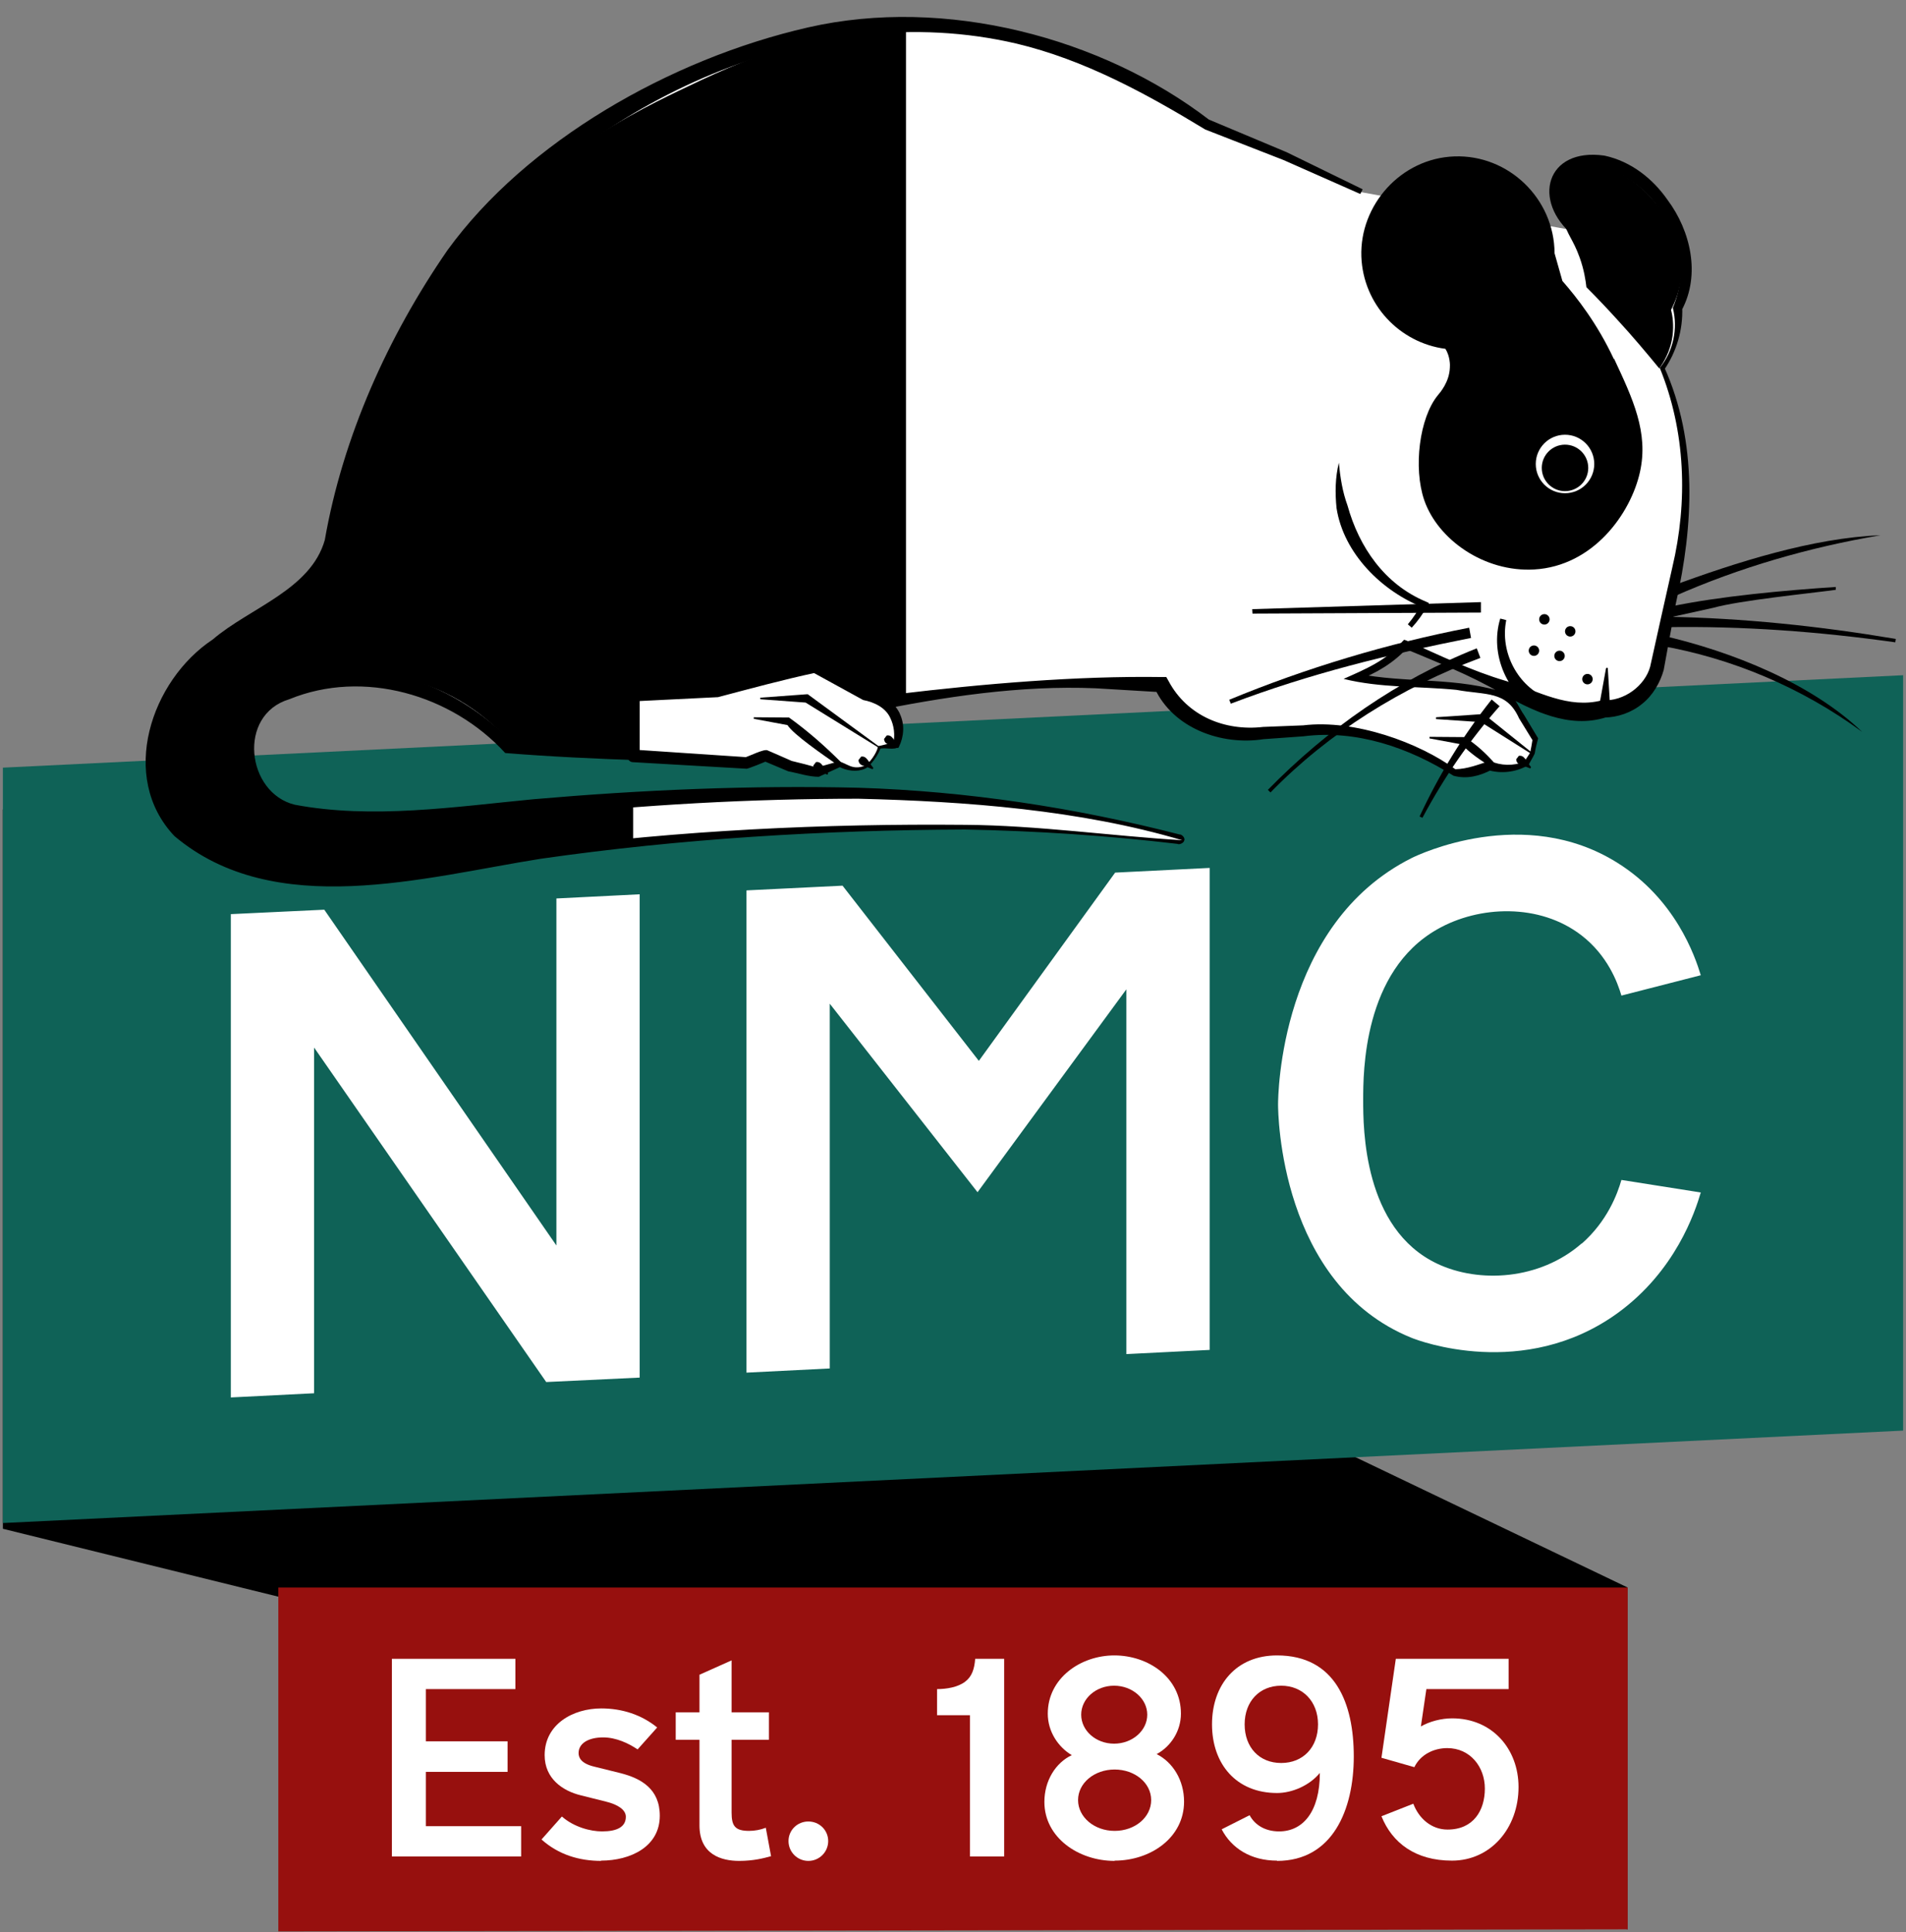
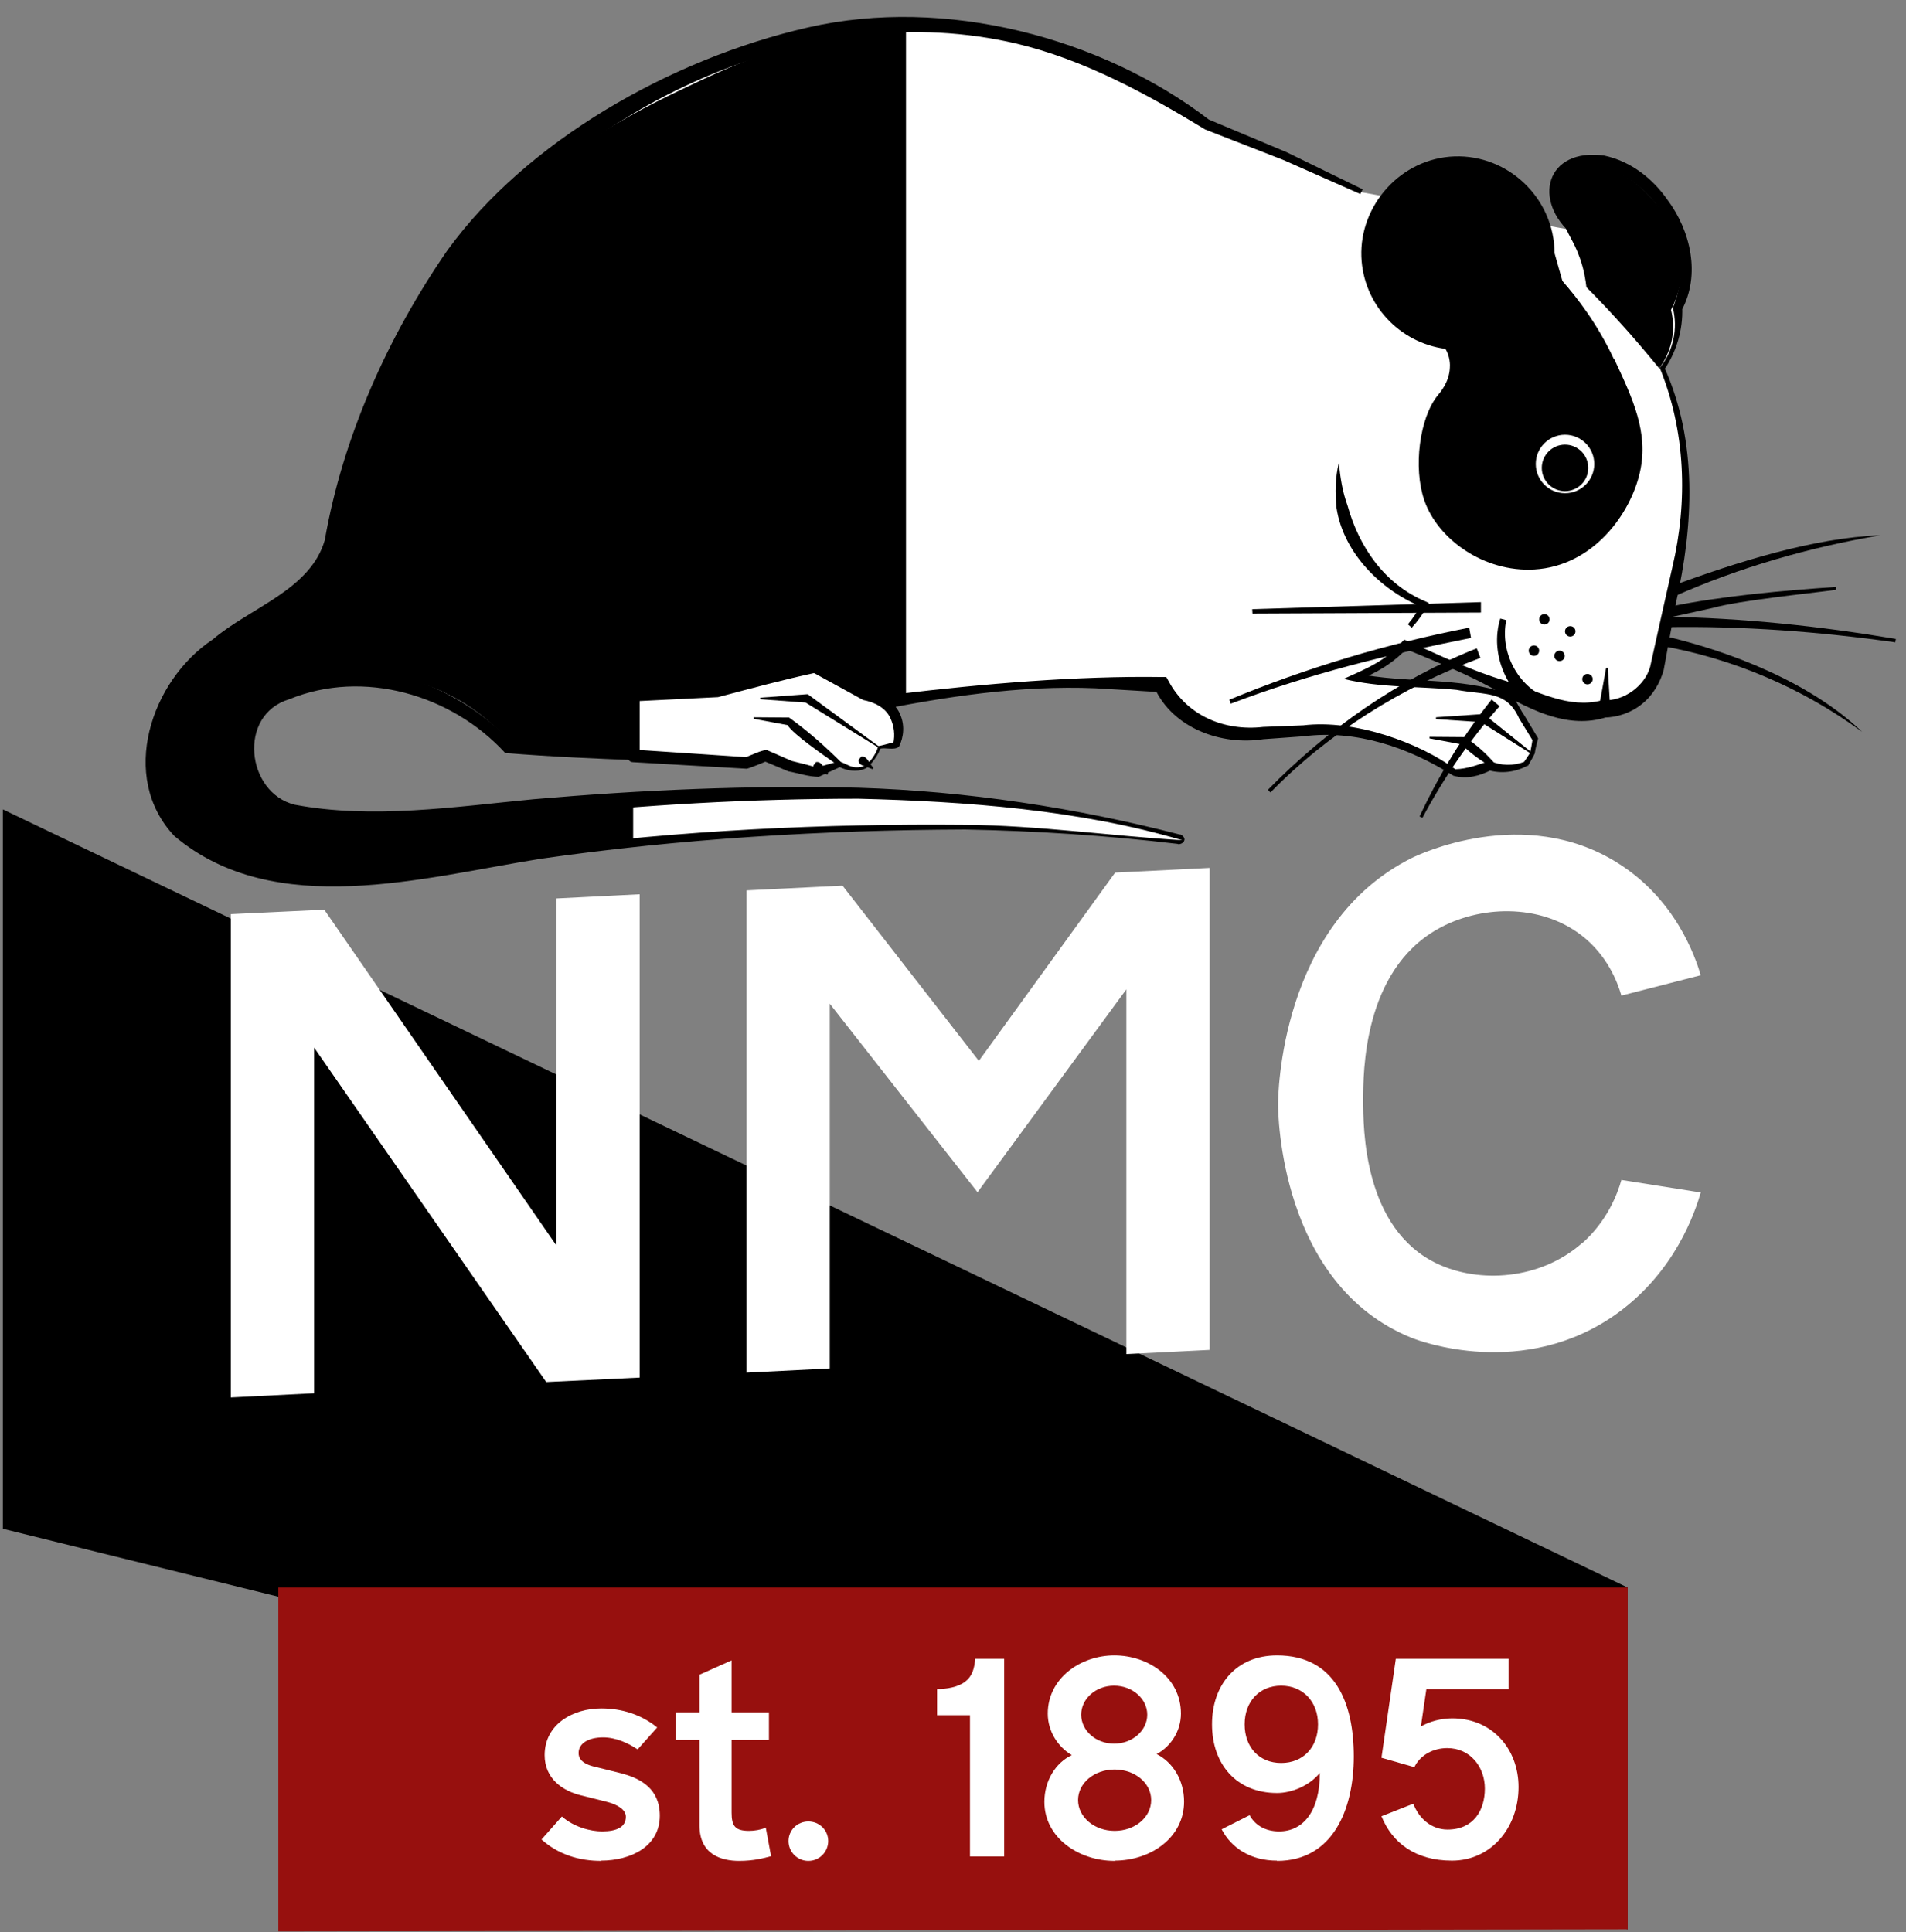
<svg xmlns="http://www.w3.org/2000/svg" id="d" width="73" height="74" viewBox="0 0 73 74">
  <rect x="0" y="0" width="73" height="74" fill="#808080" stroke="none" />
  <defs>
    <clipPath id="e">
      <path d="m63.83,21.63c.02-.09.04-.22.06-.33.1-.43.12-.58.12-.58.01-.11,0-.2.02-.3.13-.96.21-2.2-.03-3.65-.16-.93-.43-1.85-.81-2.74.21-.25.45-.61.58-1.09.11-.39.12-.8.06-1.21.27-.54.38-1.13.34-1.71-.05-.67-.29-1.14-.46-1.44-.59-1.01-1.37-1.7-2.39-2.13-.84-.35-1.37-.11-1.67.15-.52.45-.33,1.09-.19,1.55l.02.08c.13.44.28.71.43.97.08.14.17.29.25.48.16.36.26.76.28,1.19l-.45-.29c-.02-.59-.16-1.41-.65-2.23-.23-.39-.72-1.21-1.77-1.67-.75-.33-1.58-.39-2.42-.17-.95.24-1.58.8-1.92,1.19-.01,0-.04,0-.06-.02-1.87-.5-3.02-1.22-3.96-1.69-.7-.35-1.74-.8-3.14-1.13-1.45-1.11-4.98-3.51-10-3.8-4.49-.26-7.77,1.31-10.1,2.43-1.93.93-6.53,3.2-9.81,8.39-1.54,2.43-2.3,4.71-2.7,6.29-.06,1.19-.28,2.12-.48,2.74-.2.64-.36.94-.56,1.2-.21.29-.45.49-1.29,1.05-.79.53-1.08.68-1.55.99-.19.12-1.06.71-1.7,1.32-.72.69-1.78,1.7-1.9,3.25-.12,1.48.67,2.84,1.61,3.6.06.05.31.25.76.48.85.44,2.29.87,5.23.69,1.2-.07,2.43-.11,4.09-.32.74-.09,1.96-.27,4.37-.63,1.2-.18,1.97-.3,2.23-.34,3.48-.52,7.32-.51,9.83-.5,3.37.01,6,.18,7.87.3,1.41.09,2.6.19,3.47.26.11,0,.18-.02.19-.05,0-.03-.06-.08-.16-.1-1.65-.42-3.05-.68-4.07-.85-3-.49-5.55-.63-7.24-.71-.42-.02-.73-.03-.86-.04-1.24-.05-3.44-.09-6.12.03-2.37.11-4.31.32-9.76.76-4.75.39-6.44.49-7.42-.69-.71-.85-.9-2.15-.48-3.07.85-1.87,4.12-1.98,6.09-1.51,2.05.48,3.36,1.76,3.94,2.4l4.52.15,4.85.22,2.04.31c.86-.32,1.71-.65,2.57-.97-.12-.38-.24-.76-.37-1.15,1.67-.29,3.48-.55,5.4-.73,2.13-.21,4.13-.3,5.98-.32.34.66.74,1.03,1.03,1.24,1.9,1.41,4.21-.13,7.39.82.96.29,1.68.71,2.13,1,1.02-.05,2.05-.1,3.07-.14l.13-.21c.14-.24.2-.5.15-.74-.07-.4-.41-.63-.54-.73-1.05-.74-3.17-.33-5.34-.7-.49-.08-1.23-.25-2.13-.61.41-.04,1.13-.15,1.9-.58.65-.36,1.08-.81,1.33-1.11,1.83.79,3.66,1.58,5.48,2.37.17.08.38.16.61.21.67.16,1.25.05,1.59-.04.27,0,.65-.03,1.04-.31.42-.3.56-.71.63-.91l.79-3.88Z" style="fill:none;" />
    </clipPath>
  </defs>
  <polygon points="62.34 60.8 .11 31 .11 58.55 62.34 73.89 62.34 60.8" />
  <polygon points="62.34 73.89 10.66 73.97 10.66 60.8 62.34 60.8 62.34 73.89" style="fill:#97100e;" />
-   <path d="m19.96,71.1h-4.95v-7.57h4.73v1.16h-3.43v2h3.13v1.17h-3.13v2.08h3.65v1.16Z" style="fill:#fff;" />
  <path d="m23.03,71.27c-.85,0-1.64-.24-2.29-.82l.78-.88c.47.41,1.1.57,1.54.57.57,0,.91-.17.91-.56,0-.27-.31-.47-.76-.58l-.96-.24c-.7-.17-1.39-.64-1.39-1.54,0-1.19,1.09-1.79,2.17-1.79.79,0,1.54.24,2.14.73l-.75.84c-.34-.23-.82-.46-1.32-.46-.55,0-.94.22-.94.6,0,.18.1.4.6.52l1.01.25c.78.2,1.5.6,1.5,1.63,0,1.18-1.11,1.72-2.26,1.72Z" style="fill:#fff;" />
  <path d="m29.53,71.09c-.29.08-.68.18-1.22.18-.68,0-1.52-.24-1.52-1.36v-3.28h-.91v-1.05h.91v-1.44l1.23-.55v1.99h1.43v1.05h-1.43v2.79c0,.51.13.7.67.7.21,0,.44-.04.64-.12l.2,1.08Z" style="fill:#fff;" />
  <path d="m30.96,71.27c-.42,0-.76-.34-.76-.76s.34-.75.76-.75.76.33.76.75-.34.76-.76.76Z" style="fill:#fff;" />
  <path d="m38.45,71.1h-1.3v-5.41h-1.26v-1c.36,0,.79-.07,1.07-.28.27-.2.36-.5.39-.88h1.11v7.57Z" style="fill:#fff;" />
  <path d="m42.69,71.27c-1.38,0-2.69-.89-2.69-2.26,0-.81.43-1.5,1.05-1.79-.52-.31-.92-.9-.92-1.59,0-1.36,1.26-2.23,2.55-2.23s2.55.84,2.55,2.23c0,.67-.39,1.26-.93,1.55.62.31,1.05,1,1.05,1.82,0,1.38-1.28,2.26-2.66,2.26Zm0-3.5c-.78,0-1.4.52-1.4,1.17s.62,1.18,1.4,1.18,1.4-.52,1.4-1.18-.63-1.17-1.4-1.17Zm-.02-3.21c-.7,0-1.26.5-1.26,1.11s.56,1.11,1.26,1.11,1.27-.5,1.27-1.11-.57-1.11-1.27-1.11Z" style="fill:#fff;" />
  <path d="m48.91,71.26c-1,0-1.74-.47-2.12-1.2l1.07-.54c.2.37.59.62,1.13.62.91,0,1.56-.75,1.56-2.24-.39.48-1.06.77-1.64.77-1.56,0-2.49-1.11-2.49-2.63s.93-2.64,2.49-2.64c2.23,0,2.94,1.83,2.94,3.87s-.81,4-2.94,4Zm.16-6.7c-.83,0-1.4.6-1.4,1.48s.56,1.48,1.4,1.48,1.41-.6,1.41-1.48-.59-1.48-1.41-1.48Z" style="fill:#fff;" />
  <path d="m55.61,71.26c-1.4,0-2.29-.68-2.7-1.7l1.22-.48c.21.56.69.99,1.31.99,1,0,1.43-.74,1.43-1.57s-.56-1.55-1.44-1.55c-.52,0-1.03.25-1.26.73l-1.26-.36.55-3.79h4.32v1.16h-3.15l-.21,1.43c.33-.19.78-.31,1.2-.31,1.53,0,2.54,1.17,2.54,2.63,0,1.58-1.07,2.82-2.55,2.82Z" style="fill:#fff;" />
-   <polygon points="72.89 54.79 .11 58.33 .11 29.4 72.89 25.86 72.89 54.79" style="fill:#0f6257;" />
  <path d="m8.84,35.01l3.58-.17,8.89,12.86v-13.29l3.19-.16v18.51l-3.58.17-8.89-12.81v13.24l-3.19.16v-18.51h0Zm19.76-.91l3.67-.18,5.22,6.71,5.22-7.21,3.62-.18v18.46l-3.19.16v-13.97l-5.7,7.77-5.66-7.22v13.97l-3.19.16v-18.46h0Zm31.98,13.52c-1.61,1.41-3.94,1.53-5.53.78-2.84-1.34-2.84-5.21-2.84-6.27s0-4.93,2.84-6.54c1.59-.91,3.92-1.01,5.53.24.98.76,1.37,1.78,1.52,2.3,1.02-.26,2.03-.52,3.04-.78-.22-.73-.97-2.92-3.2-4.31-3.58-2.24-7.63-.3-7.87-.18-5.06,2.53-5.12,9.12-5.12,9.44,0,.32.06,6.9,5.12,8.94.24.1,4.29,1.64,7.87-.94,2.23-1.61,2.98-3.88,3.2-4.63-1.02-.16-2.03-.32-3.04-.48-.15.53-.54,1.58-1.52,2.44Z" style="fill:#fff;" />
  <path d="m60.42,8.85c-.77-.65-1.02-1.53-.72-2.07.26-.45.85-.55,1.05-.58.82-.14,1.49.3,1.87.54.76.49,1.13,1.14,1.42,1.63.2.33.46.86.52,1.62.05.61-.07,1.23-.32,1.8.05.42.03.85-.08,1.25-.1.38-.27.73-.5,1.04.34.84.59,1.72.74,2.61.27,1.61.15,2.93.04,3.78,0,.16,0,.22-.02.29,0,0-.02.17-.13.62l-.06.31-.79,3.88c-.1.28-.28.79-.79,1.16-.36.26-.77.39-1.23.39-.27.07-.6.12-.94.12-.27,0-.54-.03-.8-.09-.24-.06-.47-.14-.7-.24l-5.19-2.25c-.36.4-.78.72-1.25.97-.22.12-.44.21-.66.29.25.05.5.1.75.13.97.13,1.64.13,2.16.14.62.02,1.53.1,2.67.38.2.05.38.18.48.36l.83,1.36-.11.55-.24.4c-.1.04-.21.09-.33.12-.45.11-.85.02-1.07-.05-.13.07-.29.14-.49.2-.33.09-.62.09-.82.07-.55-.34-1.55-.94-2.72-1.28-.52-.15-1.29-.36-2.3-.36-.53,0-1.03.04-1.51.08-.46.04-.9.07-1.32.07-.68,0-1.57-.08-2.39-.71-.39-.3-.72-.69-.98-1.17h-.05c-.78-.05-1.58-.07-2.39-.07-2.84,0-5.74.29-8.61.86l-8.91,1.84-5.06-.23c-.21-.22-.51-.52-.9-.83-1.45-1.15-2.87-1.51-3.17-1.58-.56-.14-1.56-.37-2.81-.14-.93.16-2.54.45-3.06,1.71-.37.89-.08,2.02.54,2.72.61.69,1.55.95,4.24.93,2.49-.02,4.34-.26,5.17-.37,2.8-.35,4.83-.44,7.89-.58,1.4-.06,3.98-.18,6.87-.04,2.67.12,6.42.49,10.92,1.59.1,0,.17.1.15.17-.01.07-.11.13-.2.09-4.41-.53-8.12-.63-10.89-.61-2.96.03-5.33.21-6.93.34-3.52.29-5.28.44-7.73.89-1.26.23-2.6.53-4.66.68-1.48.11-2.38.18-3.59,0-1.5-.22-3.76-.55-4.84-2.31-.65-1.05-.61-2.2-.6-2.36.05-.94.4-1.6.64-2.04.17-.31.57-1.03,1.33-1.71.28-.25.58-.45,1.18-.86.81-.54.86-.51,1.58-.99.57-.38,1.19-.84,1.67-1.43.13-.16.29-.38.41-.67.15-.38.17-.7.17-.78.05-.86,1-3.59,1.29-4.37,1.42-3.84,3.44-6.46,3.44-6.46,3.07-3.98,6.84-5.74,8.76-6.63,3.28-1.53,5.78-1.84,6.42-1.91.26-.03,1.64-.18,3.23-.08,4.63.29,8.41,2.55,10.23,3.81.98.39,1.98.79,2.99,1.21,1.04.43,2,.91,2.92,1.36" style="fill:#fff;" />
  <path d="m60.27,9.03c-1.62-1.33-1.06-3.39,1.18-3.07,1.02.22,1.85.88,2.42,1.7.88,1.18,1.27,2.86.54,4.22,0,0,.02-.1.02-.1.03.86-.22,1.69-.69,2.38v-.1c1.29,2.86,1.12,6.07.45,9.03,0,0-.47,2.56-.47,2.57-.13.47-.41.97-.83,1.3-.4.33-.94.52-1.46.52,0,0,.09-.01.09-.01-1.44.46-2.84-.26-4.06-.94-1.18-.69-2.45-1.18-3.71-1.71,0,0,.18-.04.18-.04-.53.6-1.23,1.01-1.97,1.29,0,0-.02-.28-.02-.28,1.93.4,3.91.11,5.81.78.31.16.43.55.62.81,0,0,.5.83.5.83l.02.03.02.04c-.05.19-.1.38-.13.58-.07.15-.16.29-.24.44,0,0-.02.03-.02.03h-.03c-.46.25-1.01.31-1.51.16,0,0,.15-.01.15-.01-.45.24-.95.37-1.46.23-1.71-1.08-3.72-1.77-5.75-1.51,0,0-1.53.11-1.53.11-1.6.25-3.46-.41-4.17-1.96,0,0,.25.16.25.16l-2.51-.15c-5.78-.24-11.71,1.78-17.38,2.76-1.74-.06-3.49-.14-5.23-.28-2.05-2.24-5.44-3.22-8.27-2.06-2,.6-1.64,3.59.21,4.04,2.97.56,6.12.08,9.14-.21,4.15-.36,8.29-.54,12.45-.44,4.16.13,8.29.76,12.3,1.79.05-.02.22.11.18.22-.02.12-.21.18-.26.14-2.7-.32-5.42-.5-8.14-.55-5.42.02-10.88.35-16.25,1.12-4.48.71-10.19,2.37-14.03-.87-2.14-2.26-.9-5.96,1.47-7.53,1.41-1.21,3.75-1.9,4.29-3.81.69-3.95,2.42-7.8,4.7-11.1,3.01-4.15,8.51-7.32,13.81-8.53,5.26-1.2,11.25.39,15.35,3.53,0,0,2.98,1.25,2.98,1.25,0,0,2.91,1.42,2.91,1.42l-.09.18-2.94-1.3s-3-1.17-3-1.17c-2.27-1.38-4.63-2.67-7.23-3.29C31.13-.15,22.7,3.86,17.8,9.89c-1.36,1.97-2.79,4.6-3.59,7.07-.42,1.29-.91,2.54-1.04,3.89-.07.38-.23.76-.46,1.07-1.05,1.44-2.77,2.08-4.13,3.13-1.56,1.06-2.73,3.03-2.3,4.93,1.47,5.23,10.4,3.16,14.38,2.53,5.41-.71,10.88-.97,16.32-.92,2.76.02,5.62.43,8.3.59-3.91-1.16-8.28-1.49-12.4-1.59-4.12,0-8.27.23-12.37.68-3.1.38-6.27.85-9.41.25-1.75-.42-2.68-2.79-1.64-4.29.69-.97,1.88-1.25,2.94-1.44,2.68-.51,5.44.77,7.25,2.68,0,0-.16-.08-.16-.08,1.56.03,3.7.11,4.99.19,2.95-.61,6.99-1.46,9.91-2,3.26-.39,6.84-.7,10.13-.65,0,0,.15,0,.15,0l.09.16c.71,1.33,2.15,1.92,3.62,1.75,0,0,1.53-.06,1.53-.06,1.99-.24,4.45.67,5.83,1.68.47-.01.88-.18,1.32-.32.42.19.9.2,1.34.03,0,0-.05.04-.05.04.09-.13.18-.26.26-.39,0,0-.01.03-.01.03.04-.18.07-.36.1-.55,0,0,.01.07.01.07l-.02-.03s-.51-.83-.51-.83c-.48-1.07-1.27-.88-2.4-1.09-1.42-.14-2.91-.07-4.32-.42.81-.36,1.66-.71,2.24-1.42,0,0,.08-.08.08-.08l.11.04c1.25.56,2.47,1.15,3.79,1.54,1.24.39,2.38,1.08,3.68.74.86.05,1.64-.57,1.84-1.28.18-.83.67-3.01.85-3.81.6-2.53.51-5.21-.48-7.64.52-.64.7-1.51.5-2.3.35-.85.43-1.81.1-2.67-.49-1.21-1.47-2.4-2.78-2.66-1.75-.21-1.97,1.2-.79,2.22,0,0-.31.36-.31.36h0Z" />
  <path d="m61.81,13.75c-.64-1.37-1.42-2.36-1.97-2.99-.1-.35-.2-.71-.3-1.06-.01-2.1-1.77-3.78-3.83-3.71-2.06.07-3.64,1.87-3.57,3.84.07,1.83,1.46,3.3,3.22,3.53.18.29.18.63.17.72-.02.55-.37.95-.47,1.07-.69.85-.94,2.76-.51,4.01.52,1.5,2.29,2.76,4.21,2.65,2.27-.13,3.7-2.15,4.05-3.73.34-1.52-.28-2.82-.99-4.34Z" />
  <g style="clip-path:url(#e);">
    <polygon points="24.25 29.98 34.7 29.98 34.7 -5.56 -10.84 -5.56 -10.84 40.6 24.25 40.6 24.25 29.98" />
  </g>
  <path d="m60.77,11.01c.39.39.78.8,1.17,1.23.58.63,1.11,1.26,1.61,1.87.15-.21.43-.64.51-1.26.05-.41,0-.76-.06-.98.15-.29.38-.81.41-1.49.05-1.33-.71-2.25-.97-2.57-.27-.32-1.16-1.41-2.42-1.41-.22,0-.81,0-1.12.39-.35.46-.15,1.19-.04,1.6.17.63.38.75.64,1.47.17.47.23.88.26,1.14Z" />
  <path d="m59.02,27.29c-1.29-.66-1.98-2.23-1.56-3.6,0,0,.23.06.23.06-.25,1.23.44,2.54,1.59,3,0,0-.26.54-.26.54h0Z" />
  <path d="m34.28,27.41c-.33-.67-1.07-.78-1.12-.78l-1.95-1.07-1.72.39-2.01.53-3.23.15v2.32c1.45.09,2.89.18,4.34.27l.72-.28c.32.13.63.27.95.4l1.03.24c.29-.11.58-.21.87-.32.49.29.99.21,1.16-.05.12-.17.38-.49.35-.59.32-.06.33-.03.65-.09.03-.09.21-.59-.04-1.12Z" style="fill:#fff;" />
  <path d="m34.1,27.5c-.18-.4-.62-.61-1.04-.69,0,0-1.95-1.07-1.95-1.07l.15.02c-1.26.27-2.51.61-3.76.94,0,0-3.23.16-3.23.16l.23-.24v2.32s-.22-.23-.22-.23l4.33.29s-.09.01-.09.01c.12-.02.76-.35.88-.27-.02-.01,1.06.46.91.4.34.08.69.17,1.02.27h-.1s.89-.25.89-.25c.3.06.51.34.96.18.22-.08.49-.5.54-.71,0-.03.01-.06.04-.06.25-.04.81-.24.55-.08.08-.35.03-.7-.11-.99h0Zm.36-.17c.2.41.16.89-.03,1.27-.2.15-.52.01-.74.08,0,0,.04-.06.04-.06-.04.23-.4.74-.6.82-.32.14-.7.08-1.01-.08h.09s-.85.39-.85.39c-.39,0-.79-.14-1.17-.21,0,0-.95-.4-.95-.4h.15s-.78.33-.81.3c0,0-4.34-.25-4.34-.25-.12,0-.21-.11-.21-.23v-2.32c-.01-.13.09-.23.22-.24l3.23-.14c1.03-.24,2.62-.77,3.84-.88,0,0,1.94,1.08,1.94,1.08l-.07-.02c.54.09,1.04.4,1.28.9h0Z" />
  <path d="m53.92,23.91c.21-.25.39-.52.54-.81,0,0,.06.17.06.17-1.59-.62-3.06-2.07-3.33-3.81-.06-.59-.05-1.18.09-1.74.05.57.14,1.12.33,1.64.44,1.59,1.42,3.02,3,3.68.13.07.15.02.06.17-.17.3-.37.58-.6.83,0,0-.15-.13-.15-.13h0Z" />
  <path d="m63.62,24.33c2.73.62,5.77,1.85,7.7,3.7-2.3-1.69-4.99-2.83-7.78-3.31l.08-.39h0Z" />
  <path d="m63.98,23.23c1.91-.4,4.38-.62,6.33-.75,0,0,0,.11,0,.11-1.11.15-3.65.4-4.7.69,0,0-1.54.34-1.54.34l-.09-.39h0Z" />
  <path d="m72.02,20.5c-2.72.46-5.39,1.23-7.9,2.34l-.16-.37c2.54-.94,5.48-1.87,8.05-1.97h0Z" />
  <path d="m72.59,24.6c-2.91-.41-5.85-.63-8.79-.58v-.4c2.96.05,5.9.36,8.81.85l-.02.13h0Z" />
  <polygon points="56.72 23.46 47.97 23.5 47.96 23.33 56.72 23.06 56.72 23.46 56.72 23.46" />
  <path d="m57.44,27.04c-1.15,1.3-2.14,2.74-2.96,4.28l-.11-.05c.74-1.59,1.66-3.1,2.76-4.48l.31.26h0Z" />
  <path d="m56.69,25.2c-3,1.12-5.79,2.85-8.03,5.15,0,0-.1-.1-.1-.1,2.27-2.32,4.97-4.22,8-5.42,0,0,.14.37.14.37h0Z" />
  <path d="m56.35,24.43c-3.13.62-6.22,1.38-9.21,2.52,0,0-.06-.15-.06-.15,2.92-1.21,6.08-2.16,9.19-2.76,0,0,.07.39.07.39h0Z" />
  <circle cx="59.15" cy="23.72" r=".2" />
  <circle cx="58.75" cy="24.92" r=".2" />
  <circle cx="59.73" cy="25.12" r=".2" />
  <circle cx="60.8" cy="26.01" r=".2" />
  <circle cx="60.14" cy="24.18" r=".2" />
  <circle cx="59.94" cy="17.77" r="1.12" style="fill:#fff;" />
  <circle cx="59.94" cy="17.92" r=".89" />
  <path d="m61.27,26.92l.24-1.32s.02-.03.04-.03c.02,0,.03.02.03.04l.08,1.34c.02.29-.45.26-.4-.02h0Z" />
-   <path d="m58.16,28.95c.23-.05.29.21.48.43,0,0-.03.05-.03.05l-.31-.12c-.12-.03-.22-.08-.23-.23,0,0,.1-.13.1-.13h0Z" />
  <polygon points="33.66 28.64 30.81 26.88 30.89 26.91 29.12 26.78 29.12 26.72 30.89 26.59 30.94 26.59 30.98 26.62 33.68 28.6 33.66 28.64 33.66 28.64" />
  <path d="m32.11,29.32c-.6-.42-1.71-1.18-1.95-1.55,0,0-1.29-.24-1.29-.24v-.06s1.32.01,1.32.01h.03c.71.51,1.37,1.09,1.99,1.71,0,0-.1.13-.1.13h0Z" />
  <path d="m32.97,28.98c.23-.05.29.21.48.43,0,0-.03.05-.03.05l-.31-.12c-.12-.03-.22-.08-.23-.23,0,0,.1-.13.1-.13h0Z" />
  <path d="m31.24,29.19c.23-.05.29.21.48.43,0,0-.03.05-.03.05l-.31-.12c-.12-.03-.22-.08-.23-.23,0,0,.1-.13.1-.13h0Z" />
-   <path d="m33.95,28.17c.23-.05.29.21.48.43,0,0-.03.05-.03.05l-.31-.12c-.12-.03-.22-.08-.23-.23,0,0,.1-.13.1-.13h0Z" />
  <polygon points="58.66 28.88 56.68 27.63 56.77 27.66 55 27.54 55 27.47 56.77 27.35 56.82 27.34 56.86 27.37 58.69 28.84 58.66 28.88 58.66 28.88" />
  <path d="m57.14,29.38c-.43-.25-.84-.54-1.18-.89l.08.03-1.29-.24v-.06s1.32.01,1.32.01h.03c.44.28.81.62,1.16,1.02,0,0-.1.13-.1.13h0Z" />
</svg>